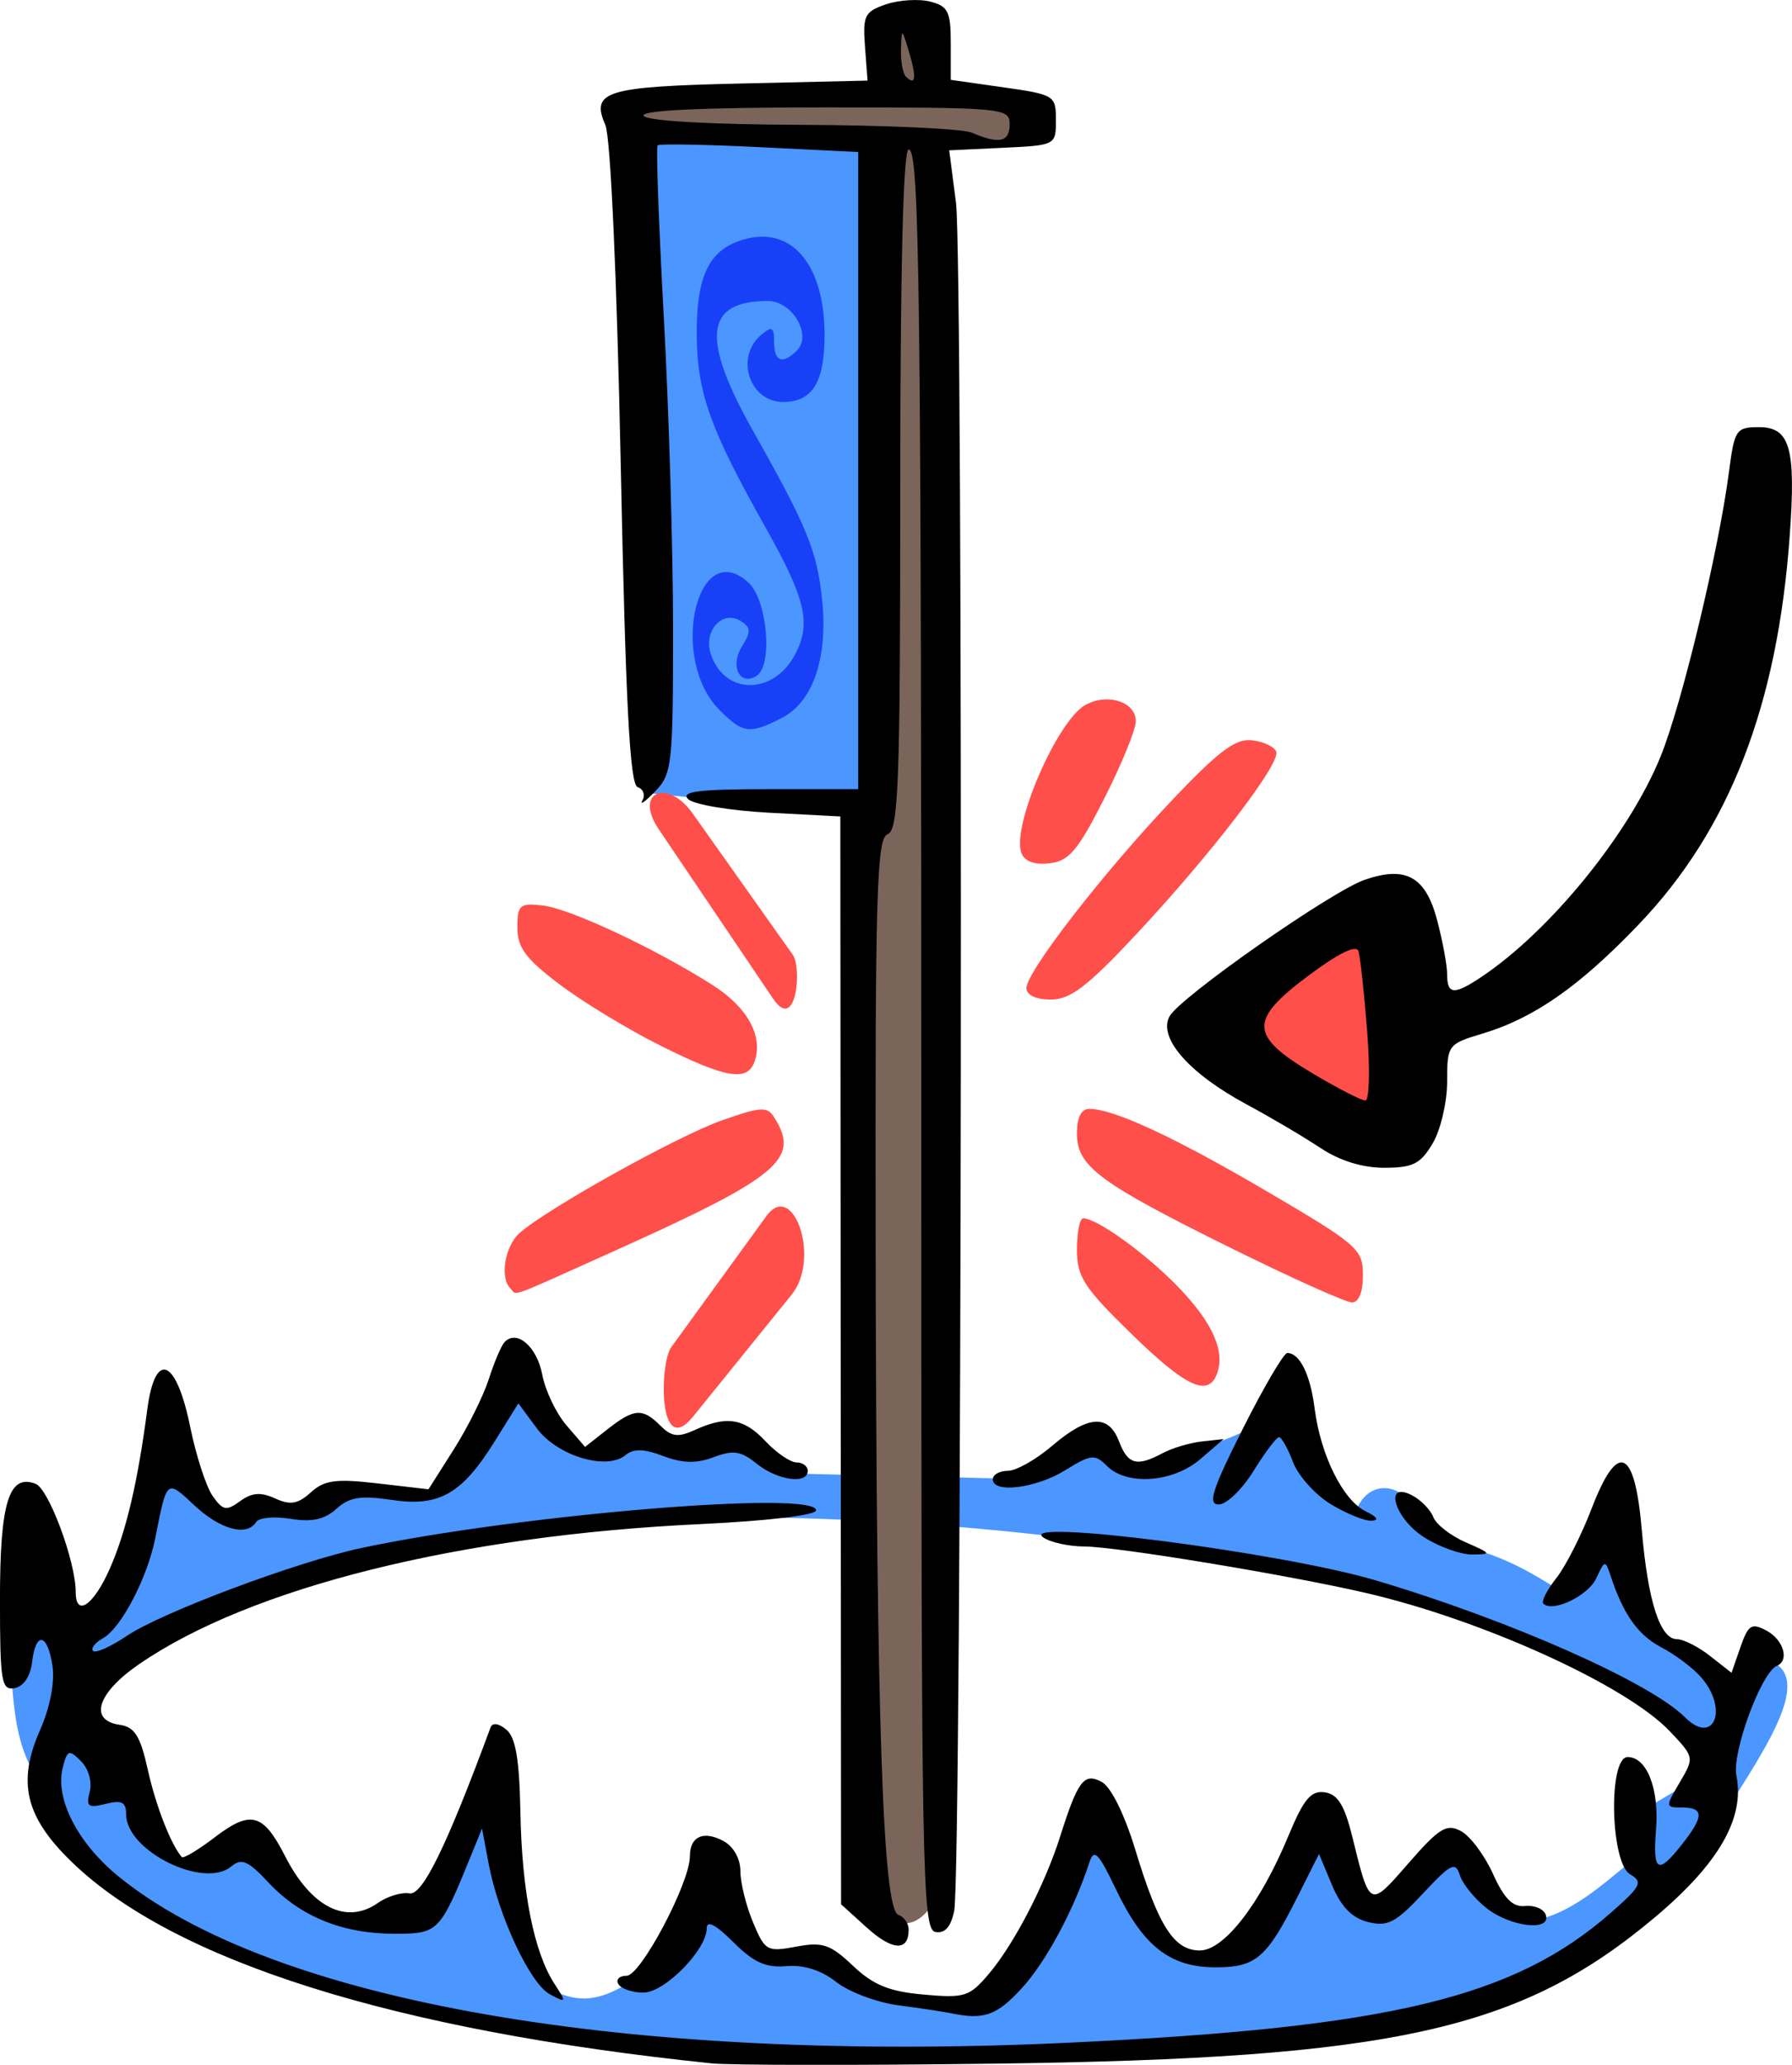
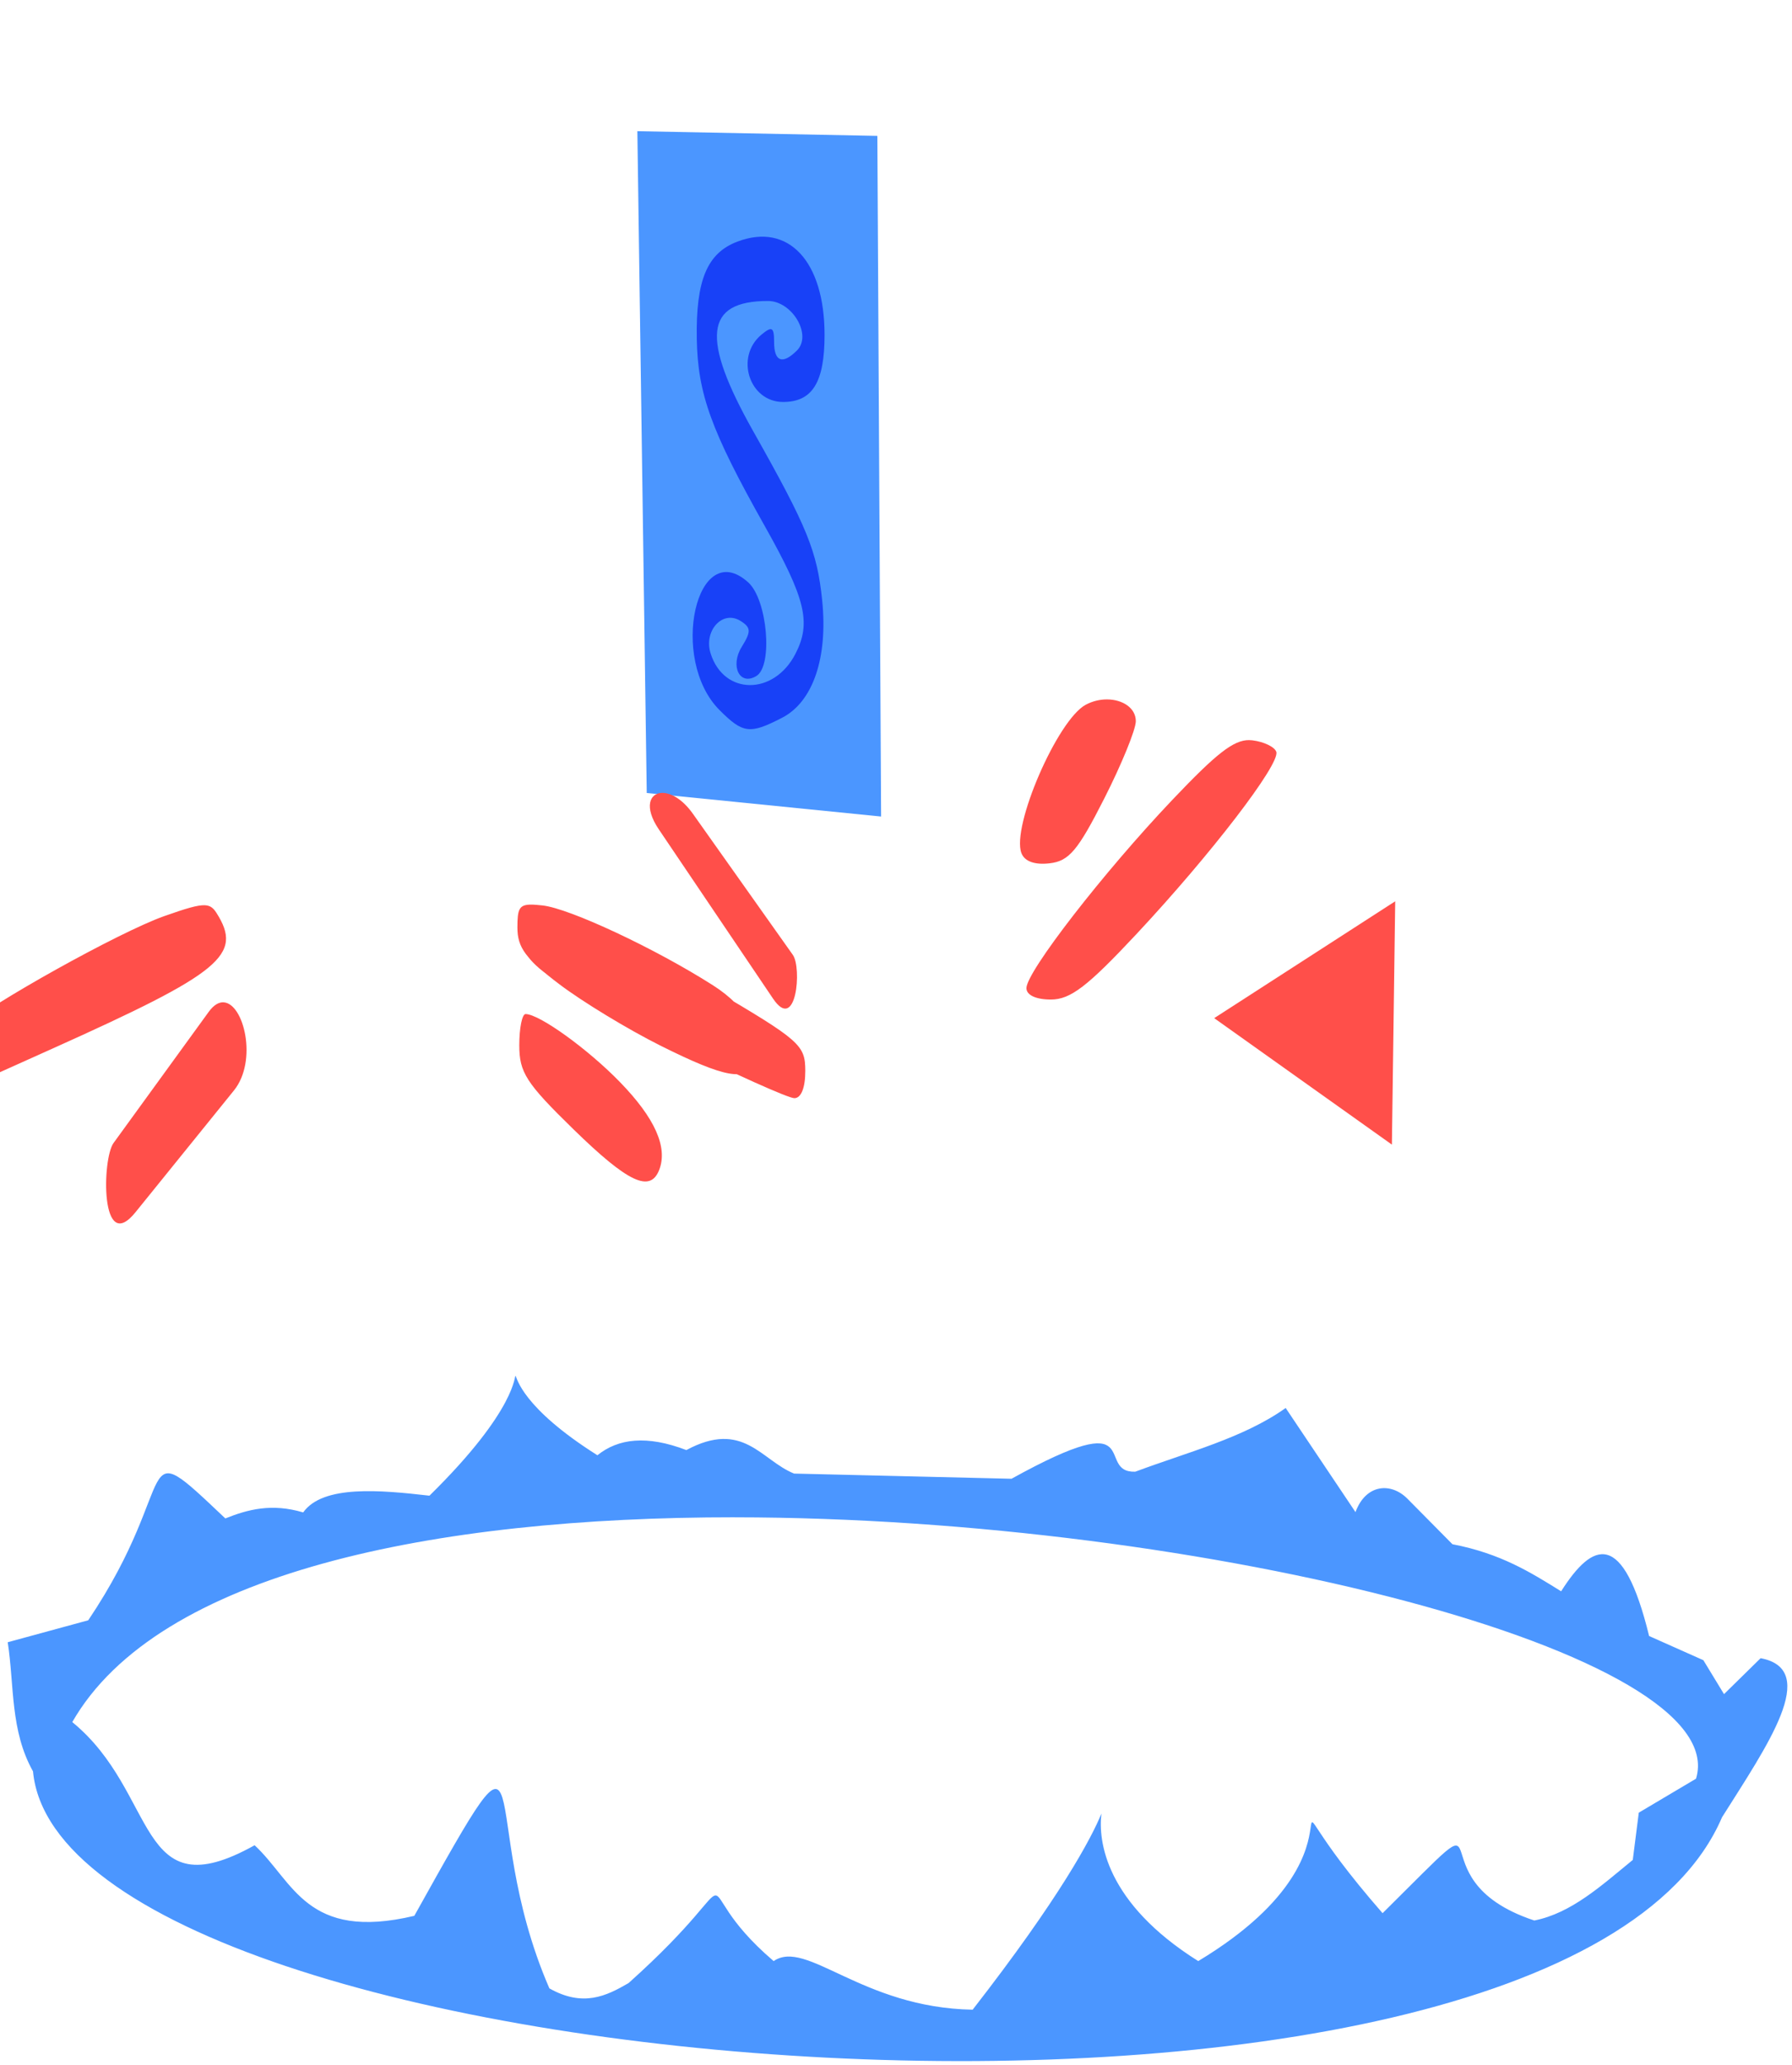
<svg xmlns="http://www.w3.org/2000/svg" width="56.353mm" height="64.913mm" version="1.1" viewBox="0 0 56.353 64.913">
  <g>
    <path d="m20.043 4.124 7.547 0.148 0.118 21.398-7.37-0.74z" fill="#4b96ff" />
    <path d="m22.627 22.323c-1.599-1.599-0.723-5.486 0.905-4.012 0.599 0.542 0.78 2.615 0.257 2.939-0.524 0.324-0.841-0.306-0.462-0.917 0.299-0.482 0.292-0.606-0.044-0.815-0.561-0.349-1.163 0.311-0.935 1.028 0.418 1.316 1.986 1.323 2.664 0.013 0.506-0.979 0.326-1.732-0.966-4.027-1.685-2.994-2.105-4.151-2.134-5.883-0.031-1.839 0.324-2.691 1.274-3.052 1.603-0.61 2.744 0.609 2.744 2.932 0 1.49-0.382 2.108-1.304 2.108-1.065 0-1.521-1.419-0.68-2.117 0.332-0.275 0.397-0.237 0.397 0.232 0 0.621 0.266 0.718 0.72 0.265 0.482-0.482-0.148-1.555-0.913-1.555-1.987 0-2.117 1.162-0.46 4.101 1.701 3.017 2.005 3.762 2.164 5.303 0.186 1.805-0.286 3.196-1.257 3.697-1.016 0.526-1.231 0.5-1.97-0.24z" fill="#1841f7" />
    <path d="m16.213 43.255c-0.042-0.057 0.072 1.034-2.708 3.766-1.53-0.176-3.35-0.348-3.971 0.526-0.986-0.294-1.738-0.096-2.448 0.189-2.984-2.827-1.31-1.26-4.311 3.202l-2.532 0.69c0.209 1.362 0.075 2.778 0.795 4.06 0.934 9.939 47.918 13.58 53.114 1.444 1.414-2.245 3.103-4.647 1.214-5.002l-1.151 1.13-0.649-1.067-1.706-0.76c-0.825-3.373-1.776-2.967-2.767-1.406-0.953-0.591-1.894-1.188-3.418-1.48l-1.406-1.421c-0.515-0.531-1.314-0.481-1.643 0.411l-2.195-3.273c-1.323 0.943-3.1 1.393-4.73 2.003-1.297 0.042 0.434-2.17-3.892 0.222l-6.837-0.163c-1.036-0.418-1.6-1.701-3.388-0.739-1.241-0.475-2.142-0.366-2.797 0.163-2.377-1.5-2.535-2.445-2.572-2.496zm6.898 4.446c14.762 0.009 31.426 4.277 30.224 8.217l-1.8 1.068-0.189 1.486c-0.978 0.799-1.929 1.675-3.097 1.904-4.053-1.34-0.53-4.428-4.771-0.23-4.627-5.303 0.515-2.295-5.797 1.506-2.925-1.836-3.15-3.786-3.044-4.639-0.316 0.776-1.308 2.644-4.05 6.167-3.494-0.061-5.222-2.239-6.258-1.528-3.066-2.617-0.312-3.114-4.562 0.691-0.707 0.412-1.435 0.762-2.49 0.167-2.398-5.519-0.121-9.679-4.248-2.281-3.394 0.805-3.794-1.079-5.022-2.219-3.745 2.09-2.998-1.635-5.734-3.872 2.694-4.701 11.376-6.444 20.839-6.438z" fill="#4b96ff" />
-     <path d="m27.339 58.684c0.673 3.148 2.209 1.315 2.205 0.533l-0.286-54.853c4.042 0.688 4.105-1.134 0.084-1.392-0.927-3.421-1.335-2.845-1.454-0.042-11.209 0.081-11.103 1.092-0.23 1.695-0.326 18.02-0.888 36.039-0.318 54.059z" fill="#7b655a" />
-     <path d="m34.818 21.988c-0.221-0.002-0.457 0.051-0.676 0.168-0.887 0.475-2.341 3.831-2.021 4.665 0.1 0.259 0.415 0.374 0.884 0.32 0.612-0.07 0.889-0.398 1.721-2.038 0.546-1.075 0.992-2.168 0.992-2.43 0-0.416-0.414-0.681-0.9-0.685zm4.465 1.279c-0.495-4e-3 -1.036 0.425-2.42 1.883-2.165 2.279-4.585 5.401-4.585 5.915 0 0.218 0.3 0.358 0.768 0.358 0.616 0 1.146-0.405 2.685-2.05 2.344-2.506 4.53-5.353 4.405-5.736-0.051-0.156-0.39-0.319-0.754-0.363-0.033-0.004-0.066-0.006-0.099-0.006zm-18.459 1.659c-0.395 0.005-0.58 0.444-0.109 1.143 1.199 1.776 3.596 5.327 3.596 5.327 0.733 1.085 0.909-0.97 0.622-1.376 0 0-2.097-2.96-3.145-4.439-0.325-0.459-0.694-0.658-0.964-0.655zm23.051 3.409-5.692 3.673 5.588 3.976zm-27.153 0.104c-0.403-6e-3 -0.451 0.144-0.451 0.722 0 0.629 0.259 0.979 1.323 1.784 0.728 0.551 2.156 1.418 3.175 1.927 2.029 1.014 2.715 1.138 2.947 0.533 0.306-0.797-0.19-1.726-1.299-2.432-1.813-1.155-4.505-2.416-5.356-2.508-0.135-0.015-0.247-0.024-0.34-0.026zm17.536 6.422c-0.256 0-0.392 0.267-0.392 0.774 0 1.034 0.692 1.547 4.88 3.618 1.883 0.931 3.58 1.693 3.77 1.693 0.214 0 0.345-0.327 0.344-0.86-0.002-0.815-0.158-0.952-2.977-2.608-2.928-1.721-4.856-2.617-5.625-2.617zm-10.276 0.02c-0.227-0.012-0.593 0.099-1.285 0.343-1.403 0.496-5.492 2.773-6.36 3.542-0.46 0.408-0.624 1.402-0.287 1.739 0.225 0.225-0.155 0.361 3.149-1.123 5.312-2.387 5.98-2.939 5.147-4.256-0.096-0.152-0.189-0.236-0.365-0.245zm0.582 3.051c-0.148-0.006-0.307 0.083-0.465 0.301 0 0-1.995 2.748-2.993 4.123-0.362 0.499-0.418 3.547 0.69 2.177 1.032-1.277 3.097-3.83 3.097-3.83 0.752-0.93 0.313-2.745-0.33-2.77zm9.5 0.369c-0.109-5.29e-4 -0.198 0.44-0.198 0.98 0 0.858 0.214 1.19 1.706 2.646 1.716 1.674 2.414 2.003 2.696 1.268 0.272-0.708-0.138-1.624-1.232-2.751-1.011-1.042-2.535-2.14-2.972-2.143z" fill="#ff4f4a" />
+     <path d="m34.818 21.988c-0.221-0.002-0.457 0.051-0.676 0.168-0.887 0.475-2.341 3.831-2.021 4.665 0.1 0.259 0.415 0.374 0.884 0.32 0.612-0.07 0.889-0.398 1.721-2.038 0.546-1.075 0.992-2.168 0.992-2.43 0-0.416-0.414-0.681-0.9-0.685zm4.465 1.279c-0.495-4e-3 -1.036 0.425-2.42 1.883-2.165 2.279-4.585 5.401-4.585 5.915 0 0.218 0.3 0.358 0.768 0.358 0.616 0 1.146-0.405 2.685-2.05 2.344-2.506 4.53-5.353 4.405-5.736-0.051-0.156-0.39-0.319-0.754-0.363-0.033-0.004-0.066-0.006-0.099-0.006zm-18.459 1.659c-0.395 0.005-0.58 0.444-0.109 1.143 1.199 1.776 3.596 5.327 3.596 5.327 0.733 1.085 0.909-0.97 0.622-1.376 0 0-2.097-2.96-3.145-4.439-0.325-0.459-0.694-0.658-0.964-0.655zm23.051 3.409-5.692 3.673 5.588 3.976zm-27.153 0.104c-0.403-6e-3 -0.451 0.144-0.451 0.722 0 0.629 0.259 0.979 1.323 1.784 0.728 0.551 2.156 1.418 3.175 1.927 2.029 1.014 2.715 1.138 2.947 0.533 0.306-0.797-0.19-1.726-1.299-2.432-1.813-1.155-4.505-2.416-5.356-2.508-0.135-0.015-0.247-0.024-0.34-0.026zc-0.256 0-0.392 0.267-0.392 0.774 0 1.034 0.692 1.547 4.88 3.618 1.883 0.931 3.58 1.693 3.77 1.693 0.214 0 0.345-0.327 0.344-0.86-0.002-0.815-0.158-0.952-2.977-2.608-2.928-1.721-4.856-2.617-5.625-2.617zm-10.276 0.02c-0.227-0.012-0.593 0.099-1.285 0.343-1.403 0.496-5.492 2.773-6.36 3.542-0.46 0.408-0.624 1.402-0.287 1.739 0.225 0.225-0.155 0.361 3.149-1.123 5.312-2.387 5.98-2.939 5.147-4.256-0.096-0.152-0.189-0.236-0.365-0.245zm0.582 3.051c-0.148-0.006-0.307 0.083-0.465 0.301 0 0-1.995 2.748-2.993 4.123-0.362 0.499-0.418 3.547 0.69 2.177 1.032-1.277 3.097-3.83 3.097-3.83 0.752-0.93 0.313-2.745-0.33-2.77zm9.5 0.369c-0.109-5.29e-4 -0.198 0.44-0.198 0.98 0 0.858 0.214 1.19 1.706 2.646 1.716 1.674 2.414 2.003 2.696 1.268 0.272-0.708-0.138-1.624-1.232-2.751-1.011-1.042-2.535-2.14-2.972-2.143z" fill="#ff4f4a" />
  </g>
-   <path d="m22.357 64.865c-9.954-1.03-16.901-3.219-20.112-6.34-1.451-1.41-1.71-2.498-0.985-4.136 0.311-0.704 0.466-1.5 0.391-2.011-0.152-1.037-0.528-1.108-0.642-0.121-0.051 0.437-0.267 0.76-0.547 0.813-0.418 0.079-0.463-0.192-0.463-2.791 0-3.046 0.28-3.955 1.12-3.632 0.415 0.159 1.262 2.444 1.262 3.405 0 0.801 0.56 0.419 1.067-0.726 0.516-1.165 0.882-2.717 1.184-5.019 0.246-1.871 0.909-1.605 1.347 0.542 0.185 0.908 0.503 1.888 0.706 2.178 0.323 0.461 0.432 0.482 0.865 0.166 0.369-0.27 0.649-0.292 1.102-0.086 0.479 0.218 0.715 0.178 1.122-0.19 0.428-0.387 0.785-0.435 2.108-0.282l1.592 0.185 0.797-1.256c0.438-0.691 0.933-1.684 1.1-2.208 0.167-0.523 0.388-1.045 0.492-1.159 0.379-0.417 1.023 0.135 1.189 1.018 0.094 0.499 0.435 1.214 0.758 1.59l0.588 0.683 0.699-0.55c0.843-0.663 1.107-0.682 1.671-0.118 0.351 0.351 0.556 0.376 1.09 0.132 0.996-0.454 1.537-0.366 2.22 0.362 0.342 0.364 0.779 0.661 0.972 0.661 0.193 0 0.351 0.119 0.351 0.265 0 0.434-0.956 0.3-1.604-0.224-0.496-0.401-0.738-0.438-1.352-0.207-0.546 0.206-0.975 0.197-1.588-0.035-0.609-0.23-0.935-0.238-1.188-0.028-0.594 0.493-2.147 0.023-2.788-0.844l-0.58-0.784-0.737 1.183c-1.041 1.673-1.752 2.077-3.254 1.852-0.969-0.145-1.324-0.087-1.732 0.281-0.371 0.336-0.769 0.423-1.44 0.314-0.51-0.083-0.996-0.039-1.08 0.097-0.289 0.467-1.125 0.246-1.938-0.514-0.888-0.829-0.866-0.848-1.238 1.025-0.248 1.248-1.07 2.823-1.637 3.141-0.254 0.142-0.397 0.324-0.318 0.404 0.08 0.08 0.555-0.132 1.056-0.47 1.095-0.739 5.37-2.339 7.393-2.768 4.966-1.051 14.287-1.821 14.287-1.181 0 0.151-1.531 0.333-3.638 0.432-7.576 0.355-14.153 1.996-17.653 4.405-1.315 0.905-1.59 1.764-0.608 1.905 0.472 0.068 0.649 0.351 0.884 1.413 0.249 1.125 0.725 2.348 1.068 2.744 0.049 0.057 0.515-0.222 1.035-0.619 1.134-0.865 1.524-0.762 2.212 0.587 0.823 1.613 1.927 2.171 2.921 1.475 0.298-0.209 0.746-0.345 0.995-0.301 0.407 0.071 1.165-1.48 2.546-5.213 0.06-0.162 0.252-0.137 0.498 0.065 0.293 0.242 0.411 0.937 0.442 2.605 0.046 2.478 0.423 4.381 1.063 5.373 0.394 0.61 0.389 0.624-0.139 0.341-0.618-0.331-1.613-2.455-1.924-4.11l-0.207-1.1-0.321 0.79c-1.012 2.487-1.042 2.518-2.443 2.518-1.625 0-2.954-0.542-3.955-1.614-0.64-0.685-0.842-0.772-1.169-0.5-0.865 0.718-3.304-0.493-3.304-1.641 0-0.385-0.136-0.454-0.643-0.327-0.551 0.138-0.623 0.083-0.501-0.382 0.081-0.311-0.037-0.723-0.275-0.961-0.38-0.38-0.432-0.361-0.577 0.218-0.243 0.969 0.483 2.372 1.766 3.413 4.842 3.93 15.964 5.874 29.864 5.22 10.115-0.476 14.012-1.411 17.066-4.094 0.944-0.829 1.008-0.959 0.595-1.202-0.623-0.366-0.691-3.685-0.075-3.685 0.602 0 0.993 0.999 0.892 2.277-0.107 1.342 0.056 1.435 0.818 0.465 0.691-0.878 0.692-1.155 0.004-1.155-0.532 0-0.533-0.018-0.078-0.789 0.463-0.784 0.461-0.794-0.316-1.613-1.364-1.438-5.872-3.489-9.539-4.341-2.429-0.564-7.85-1.459-8.867-1.463-0.493-2e-3 -1.075-0.131-1.294-0.286-0.848-0.603 7.5 0.475 10.451 1.349 4.19 1.242 8.631 3.206 9.728 4.304 0.915 0.915 1.385-0.261 0.504-1.262-0.256-0.291-0.815-0.711-1.242-0.933-0.732-0.381-1.196-1.033-1.596-2.243-0.169-0.511-0.184-0.509-0.454 0.072-0.257 0.552-1.374 1.085-1.665 0.794-0.068-0.068 0.116-0.428 0.409-0.8 0.293-0.372 0.789-1.348 1.103-2.168 0.826-2.158 1.363-1.937 1.585 0.651 0.194 2.255 0.575 3.437 1.111 3.437 0.202 0 0.67 0.238 1.039 0.528l0.672 0.528 0.281-0.807c0.246-0.706 0.348-0.771 0.819-0.519 0.536 0.287 0.729 0.939 0.327 1.107-0.491 0.205-1.419 2.72-1.273 3.45 0.267 1.336-0.55 2.76-2.549 4.443-4.241 3.57-8.236 4.455-20.838 4.614-4.293 0.054-8.281 0.05-8.864-0.011zm7.541-1.574c-0.218-0.047-0.954-0.158-1.635-0.247-0.681-0.089-1.565-0.42-1.964-0.734-0.472-0.372-1.021-0.546-1.569-0.499-0.648 0.056-1.034-0.119-1.674-0.759-0.546-0.546-0.831-0.695-0.831-0.434 0 0.679-1.324 2.025-1.992 2.025-0.342 0-0.696-0.119-0.786-0.265-0.09-0.146 0.027-0.265 0.26-0.265 0.441 0 1.988-2.922 1.988-3.755 2.64e-4 -0.625 0.423-0.819 1.053-0.482 0.317 0.17 0.535 0.555 0.535 0.947 0 0.363 0.178 1.087 0.396 1.608 0.377 0.902 0.442 0.939 1.357 0.767 0.832-0.156 1.073-0.075 1.787 0.601 0.64 0.606 1.139 0.81 2.223 0.906 1.298 0.116 1.445 0.068 2.065-0.669 0.784-0.931 1.751-2.797 2.224-4.29 0.562-1.773 0.753-2.025 1.308-1.728 0.296 0.158 0.719 1.015 1.067 2.159 0.724 2.382 1.212 3.141 2.021 3.141 0.763 0 1.903-1.473 2.782-3.594 0.483-1.165 0.711-1.44 1.145-1.378 0.408 0.058 0.622 0.401 0.866 1.391 0.559 2.266 0.534 2.254 1.77 0.837 0.97-1.111 1.198-1.251 1.651-1.008 0.289 0.155 0.742 0.761 1.006 1.346 0.351 0.779 0.622 1.05 1.01 1.008 0.292-0.031 0.583 0.092 0.648 0.274 0.189 0.534-1.101 0.391-1.86-0.205-0.375-0.295-0.753-0.761-0.84-1.036-0.139-0.439-0.281-0.369-1.163 0.576-0.855 0.916-1.111 1.049-1.726 0.895-0.502-0.126-0.847-0.48-1.132-1.161l-0.409-0.979-0.662 1.319c-0.982 1.955-1.317 2.245-2.591 2.245-1.431 0-2.28-0.664-3.133-2.453-0.546-1.144-0.69-1.292-0.832-0.855-0.486 1.493-1.366 3.133-2.128 3.964-0.79 0.863-1.199 1.006-2.236 0.785zm-2.638-2.69-0.811-0.735-0.023-34.199-2.238-0.117c-1.231-0.065-2.379-0.258-2.55-0.429-0.239-0.239 0.347-0.312 2.519-0.312h2.831v-20.03l-3.106-0.153c-1.708-0.084-3.149-0.11-3.202-0.057-0.053 0.053 0.035 2.485 0.195 5.405 0.16 2.92 0.291 7.338 0.291 9.818 0 4.254-0.032 4.542-0.568 5.093-0.312 0.321-0.49 0.446-0.395 0.276 0.095-0.169 0.027-0.357-0.152-0.416-0.244-0.081-0.376-2.602-0.531-10.143-0.122-5.916-0.32-10.296-0.483-10.67-0.465-1.067-3.18e-4 -1.21 4.274-1.307l3.971-0.091-0.081-1.073c-0.073-0.97-0.01-1.097 0.658-1.324 0.406-0.138 1.032-0.178 1.389-0.088 0.566 0.142 0.65 0.313 0.65 1.312v1.149l1.654 0.235c1.609 0.229 1.654 0.257 1.654 1.029 0 0.79-0.008 0.794-1.678 0.873l-1.678 0.079 0.212 1.64c0.239 1.849 0.187 52.559-0.056 53.712-0.106 0.506-0.296 0.715-0.595 0.657-0.405-0.079-0.439-1.886-0.439-23.232 0-28.439-0.053-32.804-0.397-32.804-0.172 0-0.265 3.739-0.265 10.687 0 9.256-0.053 10.708-0.397 10.84-0.346 0.133-0.394 1.817-0.376 13.059 0.024 14.824 0.226 20.75 0.712 20.912 0.179 0.059 0.325 0.27 0.325 0.467 0 0.69-0.51 0.665-1.315-0.065zm4.49-56.695c0-0.513-0.176-0.529-5.836-0.529-3.824 0-5.78 0.091-5.673 0.265 0.099 0.16 2.074 0.272 4.977 0.283 2.647 0.01 5.051 0.121 5.342 0.246 0.861 0.37 1.191 0.297 1.191-0.265zm-3.161-2.262c-0.229-0.766-0.234-0.768-0.256-0.097-0.013 0.376 0.057 0.763 0.154 0.86 0.307 0.307 0.343 0.042 0.102-0.763zm16.192 46.682c-0.947-0.606-1.276-1.798-0.362-1.309 0.274 0.147 0.57 0.453 0.657 0.682 0.088 0.228 0.548 0.584 1.023 0.791 0.801 0.348 0.816 0.376 0.202 0.381-0.364 3e-3 -1.048-0.242-1.521-0.545zm-2.938-1.042c-0.488-0.298-1.02-0.893-1.183-1.322-0.162-0.429-0.36-0.781-0.439-0.781-0.079 0-0.438 0.476-0.798 1.058-0.36 0.582-0.853 1.058-1.096 1.058-0.357 0-0.211-0.459 0.756-2.381 0.659-1.31 1.288-2.381 1.398-2.381 0.392 0 0.725 0.677 0.861 1.748 0.185 1.461 0.891 2.883 1.601 3.227 0.367 0.178 0.435 0.287 0.185 0.298-0.218 9e-3 -0.796-0.227-1.285-0.524zm-10.622-0.78c0-0.146 0.213-0.265 0.473-0.265 0.26 0 0.885-0.352 1.389-0.783 1.13-0.966 1.777-1.01 2.107-0.143 0.278 0.73 0.559 0.806 1.373 0.37 0.3-0.16 0.854-0.325 1.231-0.367l0.686-0.075-0.734 0.631c-0.856 0.737-2.308 0.842-2.936 0.214-0.38-0.38-0.497-0.368-1.307 0.132-0.927 0.573-2.282 0.742-2.282 0.285zm10.314-10.407c-0.507-0.339-1.556-0.959-2.332-1.377-1.811-0.975-2.789-2.09-2.427-2.766 0.318-0.594 5.075-3.923 6.131-4.292 1.293-0.451 1.918-0.111 2.279 1.24 0.177 0.662 0.322 1.44 0.322 1.729 0 0.639 0.214 0.657 1.066 0.089 2.171-1.447 4.656-4.5 5.647-6.939 0.671-1.653 1.828-6.47 2.152-8.963 0.171-1.313 0.222-1.389 0.944-1.389 0.975 0 1.162 0.658 0.965 3.402-0.385 5.354-1.897 9.25-4.751 12.233-1.866 1.95-3.292 2.945-4.923 3.434-1.076 0.322-1.1 0.356-1.1 1.504 0 0.646-0.204 1.52-0.454 1.942-0.382 0.647-0.623 0.768-1.526 0.768-0.683 0-1.406-0.224-1.994-0.617zm1.458-3.683c-0.094-1.201-0.217-2.331-0.274-2.512-0.066-0.211-0.633 0.067-1.58 0.775-1.866 1.395-1.846 1.883 0.124 3.059 0.794 0.474 1.546 0.861 1.672 0.861s0.152-0.982 0.058-2.183z" stroke-width=".265" />
</svg>